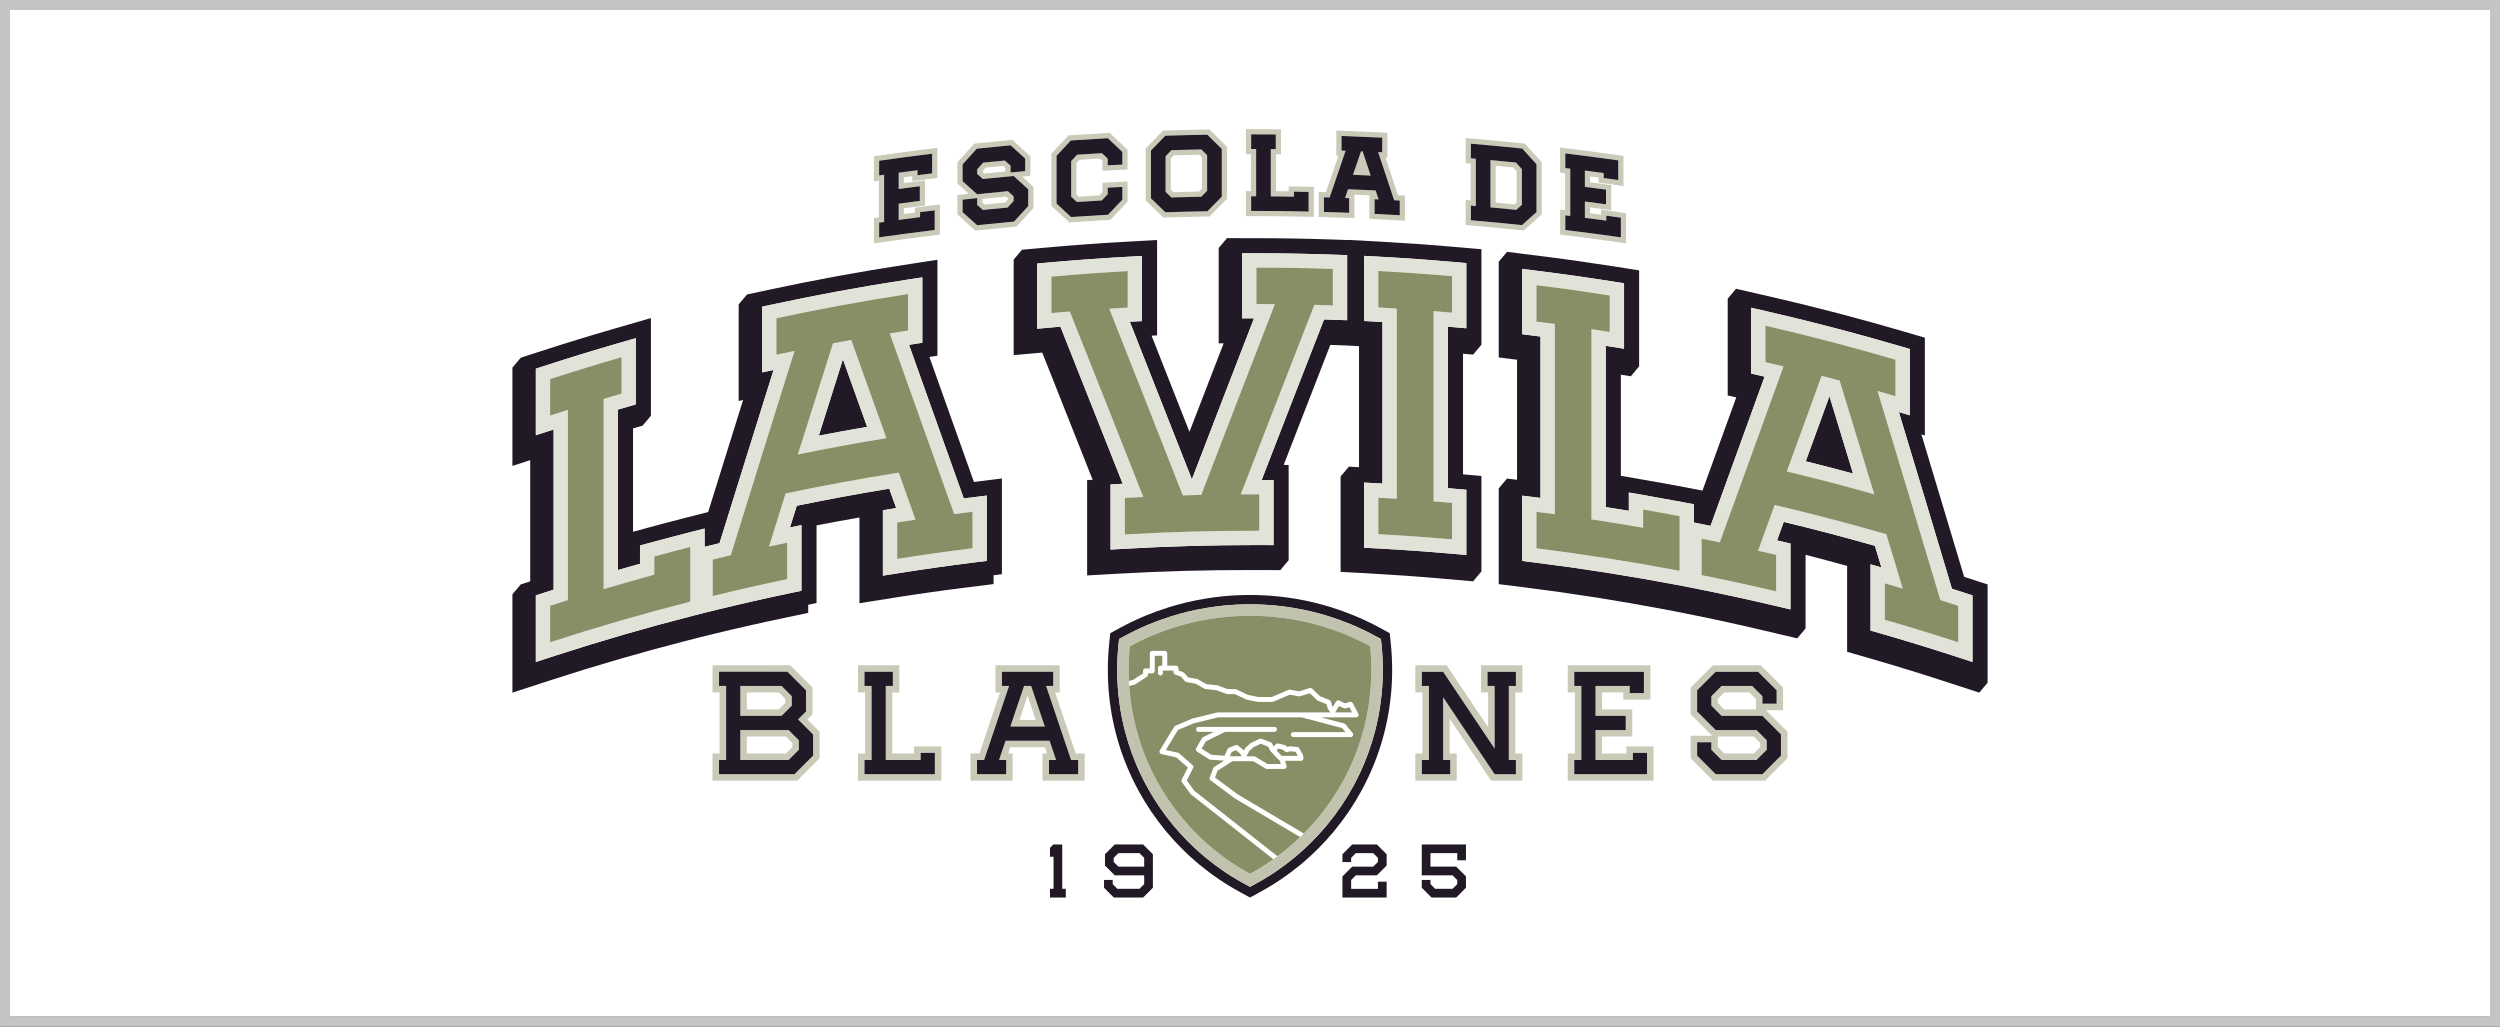
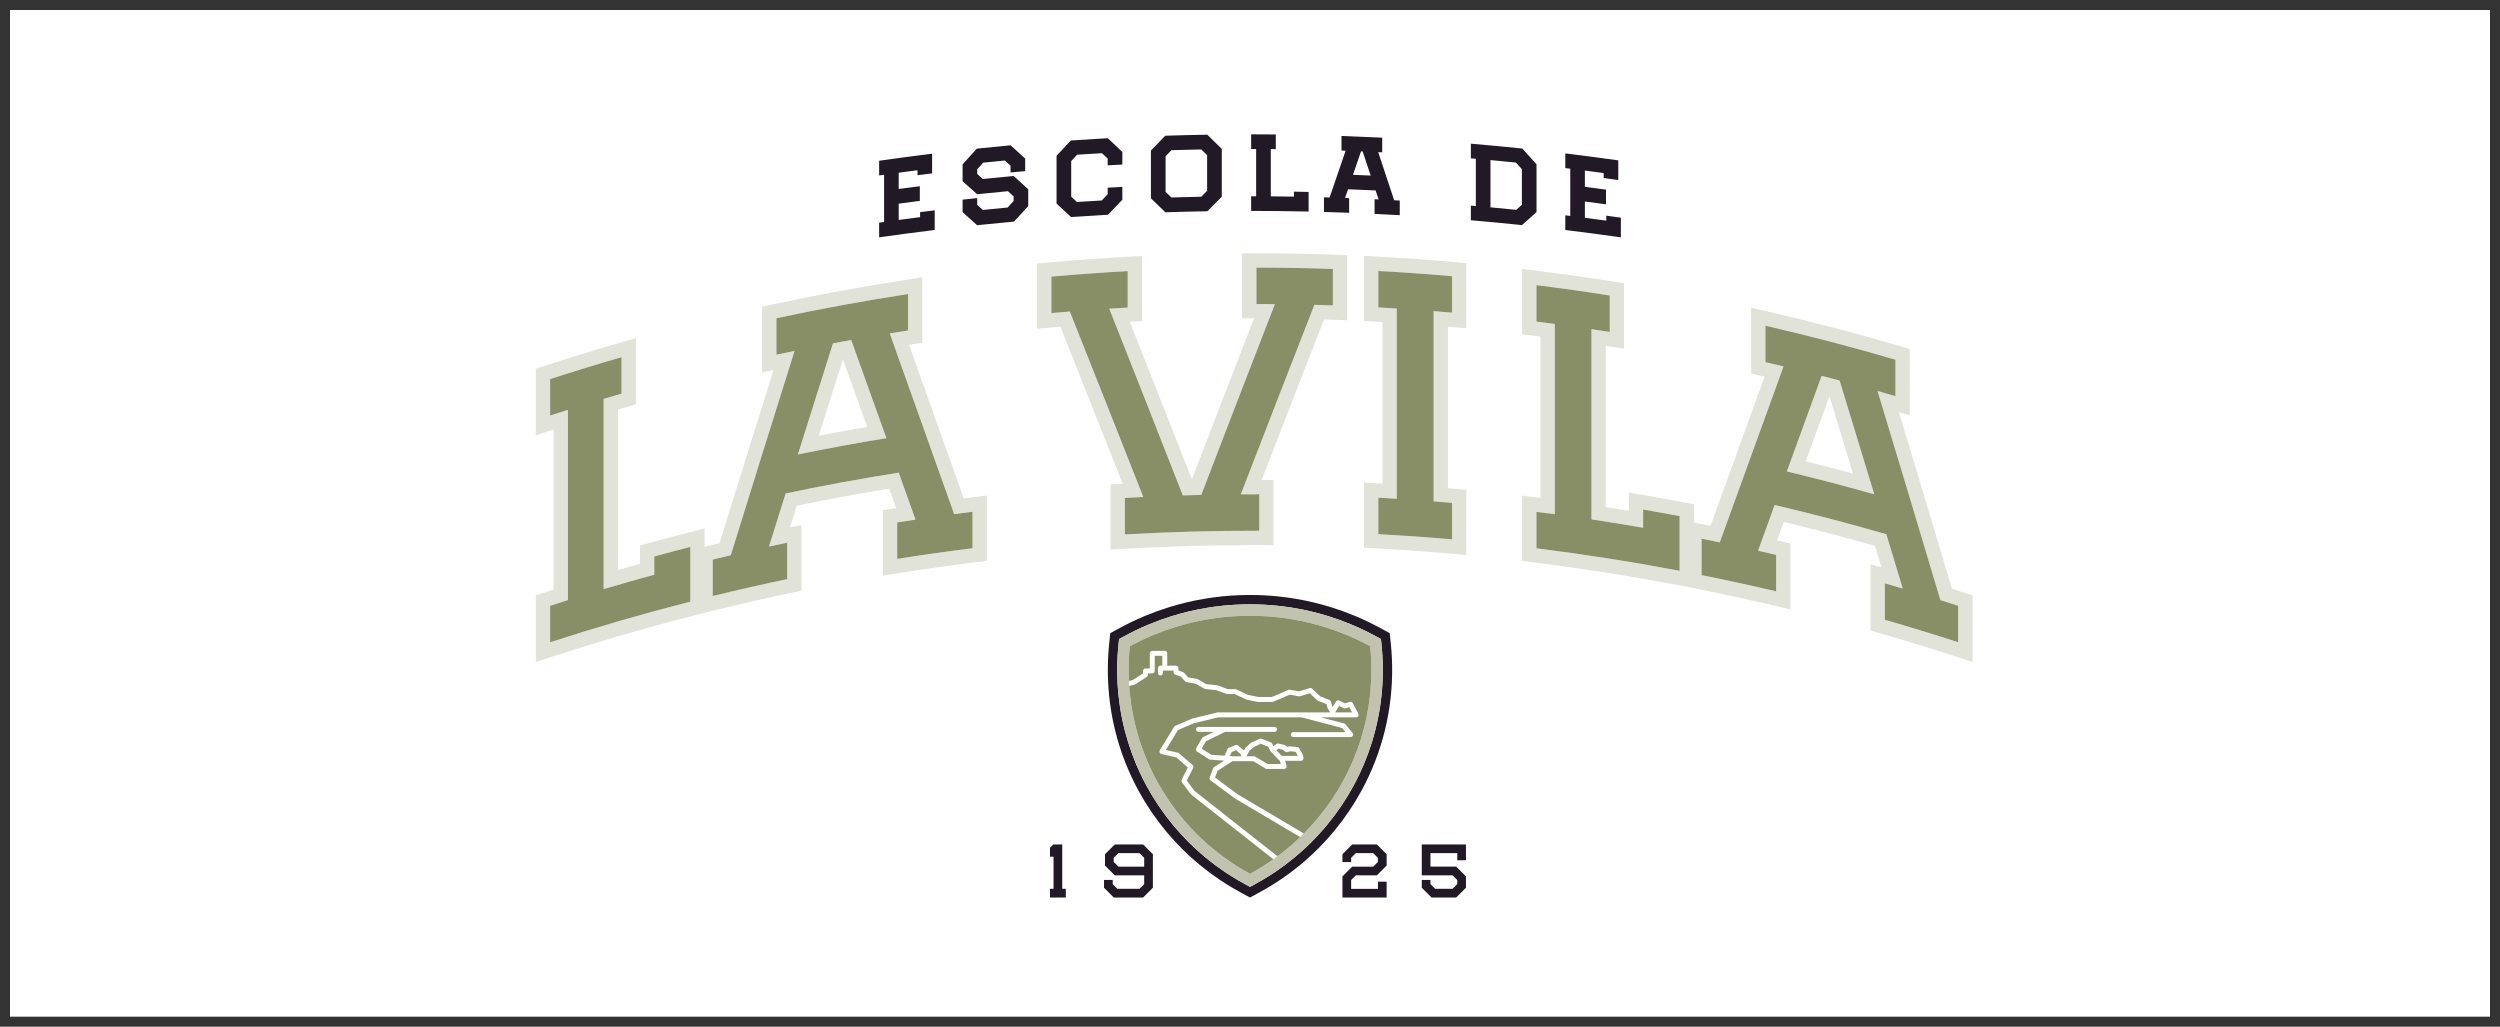
<svg xmlns="http://www.w3.org/2000/svg" xml:space="preserve" viewBox="0 0 750 308" height="308px" width="750px" y="0px" x="0px" id="Capa_1" version="1.0">
  <rect x="0" y="0" width="750" height="308" fill="#333333" stroke="none" />
  <g>
    <rect height="302" width="744" fill="#FFFFFF" y="3" x="3" />
-     <path d="M750,308H0V0h750V308z M747,3H3v302h744V3z" fill="#C3C4C6" />
-     <path d="M309.299,55.416l0.737,0.676v6.341l-0.599,0.649c-1.301,1.413-2.602,2.83-3.901,4.248l-0.591,0.646   l-0.873,0.08c-3.462,0.314-6.98,0.658-10.458,1.021l-1,0.105l-0.747-0.672c-1.299-1.164-2.597-2.325-3.896-3.483l-0.756-0.676   v-5.859l2.016-0.22c0.468-0.052,0.936-0.103,1.403-0.152c-0.888-0.794-1.776-1.588-2.664-2.382l-0.756-0.674v-6.344l0.58-0.645   c1.302-1.449,2.603-2.892,3.904-4.331l0.581-0.643l0.862-0.09c3.192-0.335,6.421-0.652,9.597-0.943l0.991-0.092l0.739,0.668   c1.303,1.186,2.606,2.37,3.909,3.562l0.737,0.673v5.89l-2.068,0.181c-0.138,0.01-0.275,0.024-0.412,0.035   C307.523,53.794,308.411,54.604,309.299,55.416z M308.474,56.778l-0.229-0.209c-1.302-1.19-2.604-2.379-3.906-3.562l-0.228-0.209   l-0.308,0.027c-2.967,0.27-5.976,0.562-8.951,0.866c-0.563-0.504-1.125-1.009-1.688-1.515v-1.402   c0.598-0.661,1.193-1.319,1.791-1.981c2.159-0.222,4.348-0.437,6.514-0.64c0.565,0.513,1.131,1.026,1.695,1.538v2.039l0.767-0.071   c0.993-0.09,1.989-0.18,2.983-0.265l0.642-0.057V47.57l-0.229-0.21c-1.302-1.19-2.605-2.376-3.906-3.558l-0.229-0.207l-0.308,0.028   c-3.18,0.293-6.402,0.61-9.578,0.942l-0.267,0.028l-0.181,0.2c-1.3,1.438-2.6,2.88-3.9,4.324l-0.18,0.2v5.046l0.234,0.211   c1.299,1.158,2.598,2.321,3.898,3.487l0.233,0.208l0.309-0.033c2.966-0.31,5.971-0.606,8.935-0.884   c0.566,0.515,1.13,1.028,1.695,1.543v1.404c-0.595,0.65-1.191,1.3-1.787,1.952c-2.47,0.229-4.97,0.475-7.442,0.728   c-0.563-0.507-1.125-1.012-1.688-1.517v-2.044l-0.776,0.084c-0.995,0.104-1.99,0.211-2.985,0.319l-0.625,0.069v3.76l0.234,0.21   c1.299,1.158,2.598,2.322,3.898,3.488l0.233,0.208l0.309-0.033c3.48-0.364,7.005-0.709,10.479-1.026l0.271-0.024l0.183-0.2   c1.301-1.419,2.604-2.836,3.905-4.249l0.185-0.201V56.778z M295.381,61.357c2.052-0.207,4.119-0.411,6.169-0.602l0.971-1.062   v-0.105l-0.675-0.613c-2.373,0.224-4.761,0.458-7.121,0.702v1.092L295.381,61.357z M300.93,49.772   c-1.738,0.167-3.486,0.339-5.219,0.516l-0.985,1.089v0.104l0.656,0.588c2.078-0.212,4.161-0.415,6.222-0.606v-1.077L300.93,49.772z    M337.555,44.242l0.706,0.67v5.94l-2.151,0.109c-0.995,0.049-1.988,0.1-2.983,0.152l-2.384,0.127v-2.988l-0.741-0.699   c-2.046,0.118-4.105,0.245-6.147,0.379l-0.935,0.998v9.394l0.722,0.673c2.054-0.134,4.123-0.261,6.181-0.38l0.921-0.97v-2.82   l2.142-0.113c1-0.055,2.001-0.106,3.002-0.156l2.375-0.119v6.102l-0.626,0.656c-1.303,1.366-2.605,2.735-3.909,4.107l-0.619,0.652   l-0.898,0.049c-3.489,0.191-7.015,0.41-10.479,0.646l-0.979,0.065l-0.717-0.669c-1.302-1.211-2.604-2.421-3.904-3.625l-0.726-0.672   v-15.63l0.607-0.652c1.306-1.398,2.609-2.794,3.913-4.187l0.61-0.652l0.889-0.061c3.499-0.238,7.044-0.456,10.54-0.646l0.971-0.055   l0.706,0.667C334.945,41.769,336.25,43.003,337.555,44.242z M336.7,45.582l-0.219-0.207c-1.304-1.238-2.608-2.473-3.913-3.704   l-0.221-0.207l-0.301,0.018c-3.489,0.189-7.027,0.409-10.52,0.646l-0.275,0.02l-0.189,0.203c-1.302,1.391-2.605,2.784-3.91,4.185   l-0.188,0.202v14.332l0.225,0.209c1.303,1.206,2.605,2.415,3.907,3.629l0.224,0.207l0.304-0.021   c3.484-0.236,7.017-0.454,10.5-0.645l0.279-0.017l0.192-0.202c1.303-1.371,2.606-2.742,3.911-4.11l0.193-0.204V56.08l-0.737,0.035   c-0.998,0.052-1.997,0.102-2.994,0.156l-0.665,0.036v1.964c-0.592,0.622-1.183,1.245-1.774,1.87   c-2.479,0.141-4.985,0.294-7.458,0.457c-0.571-0.531-1.142-1.062-1.713-1.593V48.314c0.593-0.635,1.187-1.267,1.777-1.899   c2.471-0.163,4.973-0.317,7.449-0.459c0.573,0.542,1.146,1.083,1.719,1.623v2.016l0.739-0.038c0.997-0.054,1.993-0.104,2.99-0.155   l0.667-0.033V45.582z M487.822,63.953v9.054l-2.584-0.367c-5.045-0.719-10.165-1.396-15.218-2.014l-1.989-0.243v-7.549l1.489,0.182   V51.989l-1.489-0.183v-7.548l2.54,0.311c4.826,0.591,9.714,1.234,14.526,1.915l1.947,0.274v9.055l-2.581-0.365   c-0.987-0.141-1.976-0.278-2.964-0.413l-1.957-0.27v-1.491c-0.838-0.112-1.678-0.224-2.518-0.336v1.735   c1.464,0.19,2.929,0.387,4.378,0.586l1.958,0.266v7.557l-2.568-0.35c-1.249-0.17-2.508-0.34-3.768-0.505v1.733   c1.097,0.145,2.197,0.29,3.295,0.438v-1.497l2.573,0.354c0.995,0.139,1.99,0.279,2.983,0.42L487.822,63.953z M486.26,65.308   l-0.604-0.086c-0.991-0.141-1.983-0.279-2.976-0.418l-0.799-0.11v1.495c-2.135-0.294-4.288-0.581-6.418-0.855V60.45   c1.848,0.238,3.707,0.484,5.54,0.734l0.797,0.109V56.89l-0.608-0.084c-1.896-0.259-3.818-0.514-5.729-0.762v-4.882   c1.877,0.242,3.769,0.492,5.642,0.749v1.494l0.606,0.082c0.992,0.137,1.981,0.274,2.971,0.414l0.8,0.114v-5.899l-0.603-0.087   c-4.804-0.678-9.681-1.321-14.499-1.911l-0.787-0.097v4.404l0.616,0.076c0.292,0.034,0.581,0.069,0.871,0.105V64.78   c-0.232-0.028-0.466-0.059-0.7-0.087l-0.787-0.097v4.404l0.616,0.075c5.064,0.619,10.196,1.299,15.25,2.017l0.801,0.116V65.308z    M360.395,44.835c0.58,0.567,1.16,1.137,1.742,1.706v10.691c-0.588,0.594-1.174,1.188-1.76,1.784   c-2.979,0.056-5.992,0.129-8.964,0.22c-0.578-0.56-1.156-1.119-1.734-1.676V46.869c0.589-0.606,1.176-1.211,1.765-1.818   C354.413,44.963,357.421,44.889,360.395,44.835z M360.576,47.196l-0.806-0.788c-2.541,0.049-5.108,0.111-7.647,0.185l-0.882,0.909   v9.396l0.784,0.757c2.546-0.074,5.124-0.137,7.687-0.186l0.864-0.876V47.196z M279.433,61.651l2.539-0.312v9.043l-1.988,0.243   c-5.065,0.62-10.186,1.297-15.219,2.014l-2.583,0.367v-7.561l1.487-0.212V54.221l-1.487,0.211v-7.56l1.944-0.278   c4.819-0.685,9.708-1.335,14.526-1.929l2.542-0.313v9.043l-1.987,0.245c-0.989,0.121-1.979,0.246-2.968,0.373l-2.55,0.322v-1.488   c-0.839,0.109-1.679,0.221-2.52,0.332v1.734c1.263-0.167,2.53-0.334,3.786-0.495l2.552-0.327v7.552l-1.977,0.254   c-1.447,0.185-2.908,0.376-4.361,0.57v1.734c1.1-0.148,2.201-0.292,3.298-0.433v-1.496l1.98-0.249   C277.442,61.896,278.438,61.772,279.433,61.651z M279.623,63.2c-0.994,0.121-1.987,0.245-2.981,0.37l-0.613,0.078v1.495   c-2.131,0.27-4.284,0.552-6.42,0.84v-4.881c1.9-0.259,3.822-0.512,5.723-0.755l0.613-0.079v-4.404l-0.792,0.103   c-1.842,0.235-3.703,0.48-5.544,0.73v-4.883c1.877-0.254,3.769-0.505,5.642-0.744v1.494l0.791-0.101   c0.992-0.127,1.983-0.252,2.975-0.374l0.616-0.076v-5.896l-0.788,0.097c-4.816,0.595-9.693,1.243-14.498,1.927l-0.604,0.086v4.406   l0.802-0.114c0.228-0.034,0.456-0.064,0.684-0.097v14.17c-0.294,0.04-0.588,0.081-0.882,0.124l-0.604,0.086v4.407l0.802-0.116   c5.052-0.718,10.183-1.397,15.248-2.017l0.618-0.075v-5.897L279.623,63.2z M367.422,43.356l0.674,0.664v15.628l-0.654,0.662   c-1.304,1.317-2.608,2.636-3.913,3.96l-0.648,0.657l-0.927,0.015c-3.97,0.067-8.003,0.166-11.983,0.292l-0.957,0.029l-0.688-0.664   c-1.303-1.258-2.606-2.515-3.91-3.767l-0.696-0.669V44.537l0.637-0.66c1.307-1.35,2.612-2.698,3.918-4.044l0.639-0.657l0.913-0.03   c3.991-0.127,8.046-0.225,12.054-0.291l0.949-0.017l0.675,0.663C364.808,40.782,366.115,42.068,367.422,43.356z M366.536,44.674   l-0.209-0.206c-1.306-1.287-2.612-2.571-3.917-3.853l-0.209-0.206l-0.295,0.005c-3.994,0.066-8.041,0.167-12.03,0.293l-0.284,0.01   l-0.197,0.202c-1.306,1.345-2.611,2.693-3.916,4.044l-0.196,0.204v14.334l0.214,0.208c1.305,1.252,2.608,2.509,3.913,3.769   l0.214,0.206l0.298-0.01c3.982-0.126,8.022-0.226,12.009-0.292l0.286-0.004l0.202-0.205c1.306-1.323,2.609-2.645,3.915-3.96   l0.203-0.206V44.674z M419.393,58.574l2.096,0.116v7.524l-2.392-0.136c-2.036-0.115-4.1-0.225-6.13-0.322l-2.155-0.104v-7.044   c-1.494-0.068-3.002-0.134-4.507-0.195v7.045l-2.349-0.089c-2.034-0.074-4.098-0.143-6.135-0.201l-2.198-0.065v-7.517l2.16,0.063   c1.246-3.65,2.492-7.298,3.738-10.942l-0.631-0.023v-7.517l2.346,0.083c3.588,0.13,7.234,0.286,10.838,0.464l2.151,0.107v7.521   l-0.568-0.027C416.903,51.063,418.148,54.817,419.393,58.574z M419.927,60.166l-0.662-0.037c-0.34-0.019-0.68-0.037-1.019-0.057   c-1.598-4.815-3.193-9.626-4.791-14.43c0.157,0.006,0.314,0.016,0.471,0.022l0.737,0.037v-4.395l-0.668-0.033   c-3.588-0.179-7.228-0.334-10.815-0.463l-0.728-0.025v4.392l0.678,0.024c0.184,0.007,0.366,0.014,0.552,0.021   c-1.6,4.669-3.197,9.342-4.794,14.021c-0.326-0.01-0.653-0.021-0.979-0.03l-0.724-0.02v4.393l0.681,0.02   c2.04,0.06,4.109,0.129,6.148,0.203l0.729,0.028v-4.395l-0.678-0.025c-0.183-0.005-0.367-0.012-0.55-0.019l0.896-2.621   c2.749,0.104,5.528,0.222,8.274,0.355l0.896,2.695c-0.157-0.008-0.313-0.016-0.47-0.024l-0.739-0.035v4.396l0.67,0.031   c2.036,0.098,4.103,0.207,6.144,0.323l0.741,0.04V60.166z M391.925,56.007l2.217,0.05v9.009l-2.312-0.051   c-5.235-0.111-10.547-0.173-15.786-0.179l-2.26-0.004v-7.516l1.497,0.003V46.259l-1.497-0.003v-7.515l2.267,0.003   c1.989,0.004,4.01,0.014,6.007,0.031l2.243,0.021v7.516l-1.498-0.014v11.06c1.271,0.014,2.547,0.028,3.817,0.047v-1.497   l2.304,0.041C389.923,55.967,390.924,55.986,391.925,56.007z M392.581,57.583l-0.688-0.014c-0.999-0.021-1.996-0.041-2.996-0.06   l-0.716-0.011v1.492c-2.302-0.038-4.63-0.068-6.939-0.086V44.724c0.264,0.001,0.526,0.004,0.789,0.006l0.709,0.006v-4.392   l-0.696-0.006c-1.991-0.02-4.009-0.028-5.994-0.031h-0.704v4.391l0.701,0.002c0.266,0,0.53,0,0.797,0.001v14.184   c-0.266-0.002-0.53-0.002-0.794-0.002h-0.704v4.391l0.701,0.002c5.247,0.006,10.569,0.067,15.817,0.18l0.718,0.016V57.583z    M461.937,48.046l0.58,0.647v15.629l-0.755,0.676c-1.299,1.158-2.597,2.321-3.896,3.486l-0.746,0.671l-1.001-0.104   c-4.764-0.497-9.592-0.955-14.35-1.361l-2.071-0.179v-7.531l1.493,0.127V49.063l-1.493-0.127v-7.533l2.456,0.212   c4.792,0.41,9.647,0.871,14.435,1.37l0.862,0.091l0.583,0.642C459.335,45.157,460.636,46.601,461.937,48.046z M460.957,49.29   l-0.18-0.199c-1.3-1.446-2.601-2.887-3.901-4.325l-0.181-0.199l-0.268-0.028c-4.776-0.498-9.623-0.958-14.405-1.367l-0.763-0.066   v4.398l0.645,0.055c0.282,0.024,0.566,0.049,0.849,0.073v14.177c-0.242-0.02-0.487-0.041-0.73-0.062l-0.763-0.066v4.399   l0.645,0.054c4.772,0.408,9.609,0.869,14.379,1.365l0.31,0.033l0.232-0.209c1.299-1.166,2.599-2.329,3.896-3.488l0.235-0.21V49.29z    M408.793,45.428c0.803,2.412,1.605,4.826,2.41,7.241c-1.771-0.082-3.548-0.158-5.308-0.227c0.803-2.348,1.606-4.693,2.41-7.037   C408.467,45.412,408.63,45.42,408.793,45.428z M454.779,48.768c0.597,0.659,1.194,1.319,1.791,1.979v10.69   c-0.563,0.504-1.125,1.011-1.689,1.516c-2.568-0.262-5.165-0.515-7.737-0.751V48.024C449.681,48.26,452.245,48.509,454.779,48.768z    M455.009,51.348l-0.985-1.088c-1.768-0.18-3.547-0.354-5.317-0.521v11.038c1.88,0.179,3.769,0.362,5.646,0.553l0.657-0.59V51.348z" fill="#C9CAB8" />
    <path d="M263.743,71.209v-4.407l0.604-0.086c0.294-0.043,0.588-0.084,0.882-0.124v-14.17   c-0.228,0.032-0.457,0.062-0.684,0.097l-0.802,0.114v-4.406l0.604-0.086c4.804-0.684,9.682-1.332,14.498-1.927l0.788-0.097v5.896   l-0.616,0.076c-0.992,0.122-1.983,0.247-2.975,0.374l-0.791,0.101V51.07c-1.873,0.239-3.765,0.49-5.642,0.744v4.883   c1.841-0.25,3.702-0.495,5.544-0.73l0.792-0.103v4.404l-0.613,0.079c-1.901,0.243-3.823,0.496-5.723,0.755v4.881   c2.136-0.288,4.29-0.57,6.42-0.84v-1.495l0.613-0.078c0.994-0.125,1.987-0.249,2.981-0.37l0.788-0.097v5.897l-0.618,0.075   c-5.065,0.619-10.196,1.299-15.248,2.017L263.743,71.209z M293.143,67.56l-0.233-0.208c-1.3-1.166-2.599-2.33-3.898-3.488   l-0.234-0.21v-3.76l0.625-0.069c0.995-0.108,1.99-0.215,2.985-0.319l0.776-0.084v2.044c0.563,0.505,1.125,1.01,1.688,1.517   c2.472-0.253,4.973-0.498,7.442-0.728c0.596-0.652,1.192-1.302,1.787-1.952v-1.404c-0.565-0.515-1.129-1.028-1.695-1.543   c-2.964,0.277-5.968,0.574-8.935,0.884l-0.309,0.033l-0.233-0.208c-1.3-1.166-2.599-2.329-3.898-3.487l-0.234-0.211v-5.046   l0.18-0.2c1.3-1.444,2.6-2.887,3.9-4.324l0.181-0.2l0.267-0.028c3.176-0.332,6.398-0.649,9.578-0.942l0.308-0.028l0.229,0.207   c1.301,1.182,2.604,2.367,3.906,3.558l0.229,0.21v3.769l-0.642,0.057c-0.994,0.085-1.99,0.175-2.983,0.265l-0.767,0.071v-2.039   c-0.564-0.512-1.13-1.025-1.695-1.538c-2.166,0.203-4.354,0.418-6.514,0.64c-0.598,0.662-1.193,1.32-1.791,1.981v1.402   c0.563,0.506,1.125,1.011,1.688,1.515c2.975-0.304,5.984-0.597,8.951-0.866l0.308-0.027l0.228,0.209   c1.303,1.183,2.604,2.371,3.906,3.562l0.229,0.209v5.047l-0.185,0.201c-1.301,1.413-2.604,2.83-3.905,4.249l-0.183,0.2   l-0.271,0.024c-3.473,0.317-6.999,0.662-10.479,1.026L293.143,67.56z M321.32,65.113l-0.224-0.207   c-1.302-1.214-2.604-2.423-3.907-3.629l-0.225-0.209V46.736l0.188-0.202c1.305-1.4,2.608-2.794,3.91-4.185l0.189-0.203l0.275-0.02   c3.492-0.236,7.03-0.456,10.52-0.646l0.301-0.018l0.221,0.207c1.305,1.231,2.609,2.466,3.913,3.704l0.219,0.207v3.786l-0.667,0.033   c-0.997,0.051-1.993,0.102-2.99,0.155l-0.739,0.038v-2.016c-0.573-0.54-1.146-1.081-1.719-1.623   c-2.477,0.142-4.979,0.296-7.449,0.459c-0.591,0.633-1.185,1.265-1.777,1.899v10.691c0.571,0.53,1.142,1.062,1.713,1.593   c2.473-0.163,4.979-0.316,7.458-0.457c0.592-0.625,1.183-1.248,1.774-1.87v-1.964l0.665-0.036c0.997-0.055,1.996-0.104,2.994-0.156   l0.737-0.035v3.834l-0.193,0.204c-1.305,1.368-2.608,2.739-3.911,4.11l-0.192,0.202l-0.279,0.017   c-3.483,0.19-7.016,0.408-10.5,0.645L321.32,65.113z M349.623,63.684l-0.214-0.206c-1.305-1.26-2.608-2.517-3.913-3.769   l-0.214-0.208V45.167l0.196-0.204c1.305-1.351,2.61-2.699,3.916-4.044l0.197-0.202l0.284-0.01c3.989-0.126,8.036-0.227,12.03-0.293   l0.295-0.005l0.209,0.206c1.305,1.281,2.611,2.565,3.917,3.853l0.209,0.206v14.333l-0.203,0.206   c-1.306,1.315-2.609,2.637-3.915,3.96l-0.202,0.205l-0.286,0.004c-3.986,0.066-8.026,0.166-12.009,0.292L349.623,63.684z    M349.679,57.561c0.578,0.557,1.156,1.116,1.734,1.676c2.972-0.091,5.985-0.164,8.964-0.22c0.586-0.596,1.172-1.19,1.76-1.784   V46.541c-0.582-0.569-1.162-1.139-1.742-1.706c-2.974,0.054-5.982,0.128-8.951,0.216c-0.589,0.607-1.176,1.212-1.765,1.818V57.561z    M392.581,63.47l-0.718-0.016c-5.248-0.112-10.57-0.174-15.817-0.18l-0.701-0.002v-4.391h0.704c0.264,0,0.528,0,0.794,0.002V44.7   c-0.267-0.001-0.531-0.001-0.797-0.001l-0.701-0.002v-4.391h0.704c1.985,0.003,4.003,0.012,5.994,0.031l0.696,0.006v4.392   l-0.709-0.006c-0.263-0.002-0.525-0.005-0.789-0.006v14.182c2.31,0.018,4.638,0.048,6.939,0.086v-1.492l0.716,0.011   c1,0.019,1.997,0.038,2.996,0.06l0.688,0.014V63.47z M419.927,64.56l-0.741-0.04c-2.041-0.116-4.107-0.226-6.144-0.323l-0.67-0.031   V59.77l0.739,0.035c0.156,0.009,0.312,0.017,0.47,0.024l-0.896-2.695c-2.746-0.134-5.525-0.252-8.274-0.355l-0.896,2.621   c0.183,0.007,0.367,0.014,0.55,0.019l0.678,0.025v4.395l-0.729-0.028c-2.039-0.074-4.108-0.144-6.148-0.203l-0.681-0.02v-4.393   l0.724,0.02c0.325,0.01,0.652,0.021,0.979,0.03c1.597-4.68,3.194-9.353,4.794-14.021c-0.186-0.007-0.368-0.014-0.552-0.021   l-0.678-0.024v-4.392l0.728,0.025c3.588,0.129,7.228,0.284,10.815,0.463l0.668,0.033v4.395l-0.737-0.037   c-0.156-0.007-0.313-0.017-0.471-0.022c1.598,4.804,3.193,9.614,4.791,14.43c0.339,0.02,0.679,0.038,1.019,0.057l0.662,0.037V64.56   z M405.896,52.442c1.76,0.068,3.537,0.145,5.308,0.227c-0.805-2.415-1.607-4.829-2.41-7.241c-0.163-0.008-0.326-0.016-0.487-0.022   C407.502,47.749,406.699,50.095,405.896,52.442z M456.592,67.531l-0.31-0.033c-4.77-0.496-9.606-0.957-14.379-1.365l-0.645-0.054   V61.68l0.763,0.066c0.243,0.021,0.488,0.042,0.73,0.062V47.631c-0.282-0.024-0.566-0.049-0.849-0.073l-0.645-0.055v-4.398   l0.763,0.066c4.782,0.409,9.629,0.869,14.405,1.367l0.268,0.028l0.181,0.199c1.301,1.438,2.602,2.879,3.901,4.325l0.18,0.199   v14.334l-0.235,0.21c-1.298,1.159-2.598,2.322-3.896,3.488L456.592,67.531z M447.143,62.202c2.572,0.236,5.169,0.489,7.737,0.751   c0.564-0.505,1.126-1.012,1.689-1.516v-10.69c-0.597-0.66-1.194-1.32-1.791-1.979c-2.534-0.259-5.098-0.508-7.636-0.743V62.202z    M486.26,71.209l-0.801-0.116c-5.054-0.718-10.186-1.397-15.25-2.017l-0.616-0.075v-4.404l0.787,0.097   c0.234,0.028,0.468,0.059,0.7,0.087V50.607c-0.29-0.036-0.579-0.071-0.871-0.105l-0.616-0.076v-4.404l0.787,0.097   c4.818,0.59,9.695,1.233,14.499,1.911l0.603,0.087v5.899l-0.8-0.114c-0.989-0.14-1.979-0.277-2.971-0.414l-0.606-0.082v-1.494   c-1.873-0.257-3.765-0.507-5.642-0.749v4.882c1.91,0.248,3.833,0.503,5.729,0.762l0.608,0.084v4.404l-0.797-0.109   c-1.833-0.25-3.692-0.496-5.54-0.734v4.883c2.13,0.274,4.283,0.562,6.418,0.855v-1.495l0.799,0.11   c0.992,0.139,1.984,0.277,2.976,0.418l0.604,0.086V71.209z" fill="#211925" />
-     <path d="M436.37,74.071l8.055,0.703v28.646l-2.499,2.966l-3.023-0.263v36.179l5.522,0.481v28.647l-2.499,2.966   l-9.586-0.837c-7.226-0.63-14.567-1.149-21.821-1.545l-8.341-0.455v-28.606l2.498-2.966l3.031,0.166v-36.302l-3.937-0.216   l-4.676-0.161c-4.688,12.013-9.377,24.079-13.995,36.01l1.494,0.004v28.578l-2.497,2.967l-8.842-0.019   c-13.207-0.028-26.604,0.335-39.794,1.086l-9.321,0.527v-28.606l1.659-0.093c-4.997-12.657-10.071-25.455-15.127-38.157   l-8.572,0.766V77.889l2.498-2.967l8.037-0.718c7.682-0.687,15.48-1.251,23.182-1.679l9.312-0.52v28.607l-1.659,0.093   c3.801,9.614,7.602,19.263,11.37,28.852c3.403-8.838,6.83-17.714,10.258-26.562l-1.491-0.001v-28.58l2.498-2.966l8.83,0.01   c7.707,0.006,15.522,0.145,23.226,0.411l4.517,0.155v-0.047l2.396,0.131l1.604,0.056v0.032l5.303,0.289   C421.418,72.892,428.952,73.426,436.37,74.071z M404.147,91.623V76.539l-4.146-0.145c-7.651-0.265-15.415-0.403-23.073-0.409   l-4.297-0.004v19.522l3.57,0.005c-6.244,16.1-12.497,32.306-18.636,48.302c-6.125-15.634-12.373-31.498-18.616-47.277l3.649-0.202   V76.793l-4.531,0.251c-7.65,0.426-15.399,0.987-23.031,1.67l-3.91,0.351v19.557l4.675-0.417c0.774-0.069,1.552-0.138,2.328-0.205   c6.257,15.709,12.524,31.524,18.68,47.128l-3.644,0.207v19.538l4.536-0.259c12.777-0.726,25.749-1.094,38.552-1.094   c0.503,0,1.007,0.001,1.51,0.003l4.303,0.009v-19.523l-3.566-0.01c6.16-15.936,12.441-32.099,18.718-48.165   c0.833,0.025,1.664,0.054,2.487,0.08l4.442,0.154V91.623z M439.897,78.925l-3.921-0.341c-7.371-0.645-14.854-1.175-22.246-1.577   l-4.527-0.248v19.538l4.06,0.221c0.488,0.026,0.979,0.055,1.471,0.084v48.471c-0.336-0.019-0.671-0.038-1.003-0.055l-4.527-0.247   v19.536l4.059,0.222c7.3,0.397,14.691,0.922,21.97,1.557l4.666,0.406v-19.557l-3.921-0.342c-0.529-0.046-1.064-0.092-1.604-0.139   V98.001c0.288,0.023,0.573,0.049,0.858,0.073l4.666,0.407V78.925z M548.834,118.86c2.355,7.718,4.724,15.485,7.071,23.211   c-4.713-1.274-9.452-2.503-14.183-3.677C544.097,131.868,546.479,125.327,548.834,118.86z M292.179,144.589l8.392-1.046v28.717   l-2.499,0.311v2.654l-7.729,0.964c-7.423,0.925-14.925,1.988-22.3,3.157l-10.203,1.618v-25.72   c-4.296,0.749-8.595,1.544-12.875,2.377v23.282l-2.498,0.523v2.443l-7.013,1.469c-7.346,1.539-14.763,3.223-22.044,5.005   l-3.406,0.833l-3.23,0.824c-13.896,3.55-27.859,7.599-41.503,12.032l-11.547,3.751v-29.486l2.498-2.966l2.84-0.923v-36.367   l-5.337,1.734v-29.489l2.498-2.966l6.095-1.979c7.158-2.326,14.454-4.565,21.686-6.657l11.271-3.258v29.303l-2.498,2.966   l-2.87,0.83v31.01l4.065-1.109c3.608-0.986,7.287-1.958,10.935-2.889l7.535-1.924c3.471-11.16,6.98-22.404,10.49-33.606   l-1.33,0.285V91.312l2.498-2.967l6.972-1.496c13.196-2.828,26.653-5.305,39.996-7.355l10.161-1.563v28.786l-2.412,0.372   C283.306,119.657,287.788,132.235,292.179,144.589z M296.043,148.671l-4.824,0.601c-0.692,0.085-1.389,0.174-2.088,0.265   c-5.395-15.184-10.906-30.649-16.425-46.088c0.118-0.018,0.235-0.037,0.354-0.057l3.64-0.559V83.208l-4.946,0.761   c-13.255,2.037-26.624,4.495-39.734,7.309l-3.393,0.728v19.719l3.445-0.738c-5.433,17.314-10.875,34.756-16.216,51.974   c-1.025,0.245-2.05,0.495-3.066,0.743l-1.408,0.345v-5.489l-5.356,1.366c-3.624,0.926-7.28,1.892-10.864,2.868l-3.164,0.864v5.479   c-2.205,0.614-4.416,1.24-6.62,1.876V122.88c0.758-0.222,1.515-0.44,2.266-0.658l3.102-0.896v-19.876l-5.486,1.585   c-7.185,2.077-14.433,4.303-21.543,6.612l-2.967,0.964v19.967l5.337-1.734v48.049c-0.792,0.255-1.583,0.511-2.371,0.766   l-2.966,0.964v19.966l5.62-1.826c13.734-4.461,27.792-8.538,41.782-12.111l3.231-0.824v-0.003l3.449-0.843   c7.33-1.794,14.796-3.489,22.193-5.038l3.414-0.715v-19.711l-3.447,0.723c0.68-2.173,1.36-4.346,2.042-6.516   c9.18-1.894,18.485-3.613,27.742-5.124c0.693,1.942,1.388,3.888,2.082,5.832c-0.122,0.02-0.245,0.039-0.367,0.058l-3.624,0.574   v19.632l4.966-0.786c7.426-1.179,14.979-2.248,22.448-3.18l3.763-0.468V148.671z M252.877,107.786   c2.432,6.776,4.866,13.566,7.269,20.277c-4.837,0.829-9.687,1.712-14.509,2.645C248.038,123.09,250.462,115.414,252.877,107.786z    M596.279,175.333v29.485l-2.498,2.966l-11.548-3.751c-7.167-2.329-14.475-4.566-21.719-6.655l-6.379-1.837v-25.768   c-4.135-1.146-8.301-2.258-12.469-3.329v22.1l-2.497,2.967l-10.843-2.552c-7.294-1.719-14.722-3.334-22.076-4.807l-3.261-0.653   l-3.251-0.62c-13.992-2.658-28.255-4.902-42.393-6.669l-7.728-0.964v-28.715l2.497-2.967l3.005,0.375v-36.015l-5.502-0.688V78.52   l2.497-2.968l9.914,1.239c7.405,0.925,14.897,1.985,22.267,3.147l7.445,1.177v28.799l-2.498,2.966l-2.991-0.472v30.333l8.196,1.421   c3.695,0.641,7.422,1.317,11.081,2.013l5.22,0.992c3.334-9.215,6.724-18.56,10.128-27.942l-2.562-0.59V89.594l2.499-2.967   l10.8,2.488c13.206,3.039,26.496,6.518,39.502,10.333l6.34,1.859v29.321l-1.04-0.305c4.296,14.241,8.599,28.569,12.826,42.722   c0.313,0.102,0.629,0.203,0.941,0.306L596.279,175.333z M591.752,178.621l-2.968-0.964c-1.056-0.344-2.127-0.688-3.199-1.03   c-5.247-17.581-10.591-35.365-15.923-53.001l3.267,0.956v-19.886l-3.088-0.904c-12.919-3.791-26.123-7.244-39.243-10.265   l-5.257-1.211v19.749l3.327,0.768c0.237,0.054,0.475,0.107,0.709,0.163c-5.464,15.043-10.905,30.063-16.218,44.765   c-0.612-0.126-1.226-0.248-1.837-0.372l-3.146-0.631v-5.471l-3.49-0.665c-3.637-0.688-7.34-1.361-11.01-1.998l-5.027-0.872v5.489   c-2.304-0.382-4.618-0.753-6.924-1.111v-48.382c0.177,0.028,0.351,0.056,0.526,0.083l4.963,0.784V84.983l-3.623-0.572   c-7.322-1.156-14.767-2.209-22.122-3.127l-4.826-0.603v19.59l3.762,0.471c0.581,0.073,1.161,0.146,1.742,0.22v48.418   c-0.226-0.03-0.452-0.058-0.678-0.084l-4.826-0.604v19.591l3.762,0.47c14.231,1.777,28.59,4.035,42.677,6.712l3.274,0.623   l3.281,0.656c7.402,1.482,14.881,3.112,22.226,4.841l5.276,1.243v-19.762l-3.312-0.777c-0.239-0.057-0.479-0.111-0.721-0.168   c0.674-1.854,1.346-3.707,2.018-5.561c9.139,2.199,18.312,4.608,27.345,7.185c0.654,2.162,1.309,4.325,1.96,6.49l-3.267-0.943   v19.875l3.104,0.894c7.291,2.102,14.647,4.356,21.864,6.7l5.622,1.826V178.621z" fill="#211925" />
    <path d="M404.147,76.539v15.084v4.444l-4.442-0.154c-0.823-0.026-1.654-0.055-2.487-0.08   c-6.276,16.066-12.558,32.229-18.718,48.165l3.566,0.01v19.523l-4.303-0.009c-0.503-0.002-1.007-0.003-1.51-0.003   c-12.803,0-25.774,0.368-38.552,1.094l-4.536,0.259v-19.538l3.644-0.207c-6.155-15.604-12.423-31.419-18.68-47.128   c-0.776,0.067-1.554,0.136-2.328,0.205l-4.675,0.417V79.064l3.91-0.351c7.632-0.683,15.381-1.244,23.031-1.67l4.531-0.251v19.538   l-3.649,0.202c6.243,15.779,12.491,31.644,18.616,47.277c6.139-15.996,12.392-32.202,18.636-48.302l-3.57-0.005V75.981l4.297,0.004   c7.658,0.006,15.422,0.145,23.073,0.409L404.147,76.539z M399.854,80.685c-7.641-0.264-15.285-0.399-22.93-0.406   c0,3.646,0,7.291,0,10.937c1.846,0.002,3.692,0.014,5.538,0.029c-7.362,18.958-14.725,38.034-22.085,57.229   c-1.846,0.043-3.691,0.095-5.536,0.151c-7.359-18.794-14.716-37.47-22.065-56.023c1.843-0.118,3.686-0.229,5.53-0.331   c0-3.646,0-7.293,0-10.938c-7.635,0.424-15.266,0.978-22.888,1.659c0,3.645,0,7.29,0,10.937c1.84-0.165,3.682-0.322,5.522-0.472   c7.344,18.428,14.694,36.976,22.049,55.643c-1.844,0.09-3.688,0.186-5.531,0.291c0,3.646,0,7.294,0,10.938   c13.426-0.764,26.87-1.132,40.314-1.1c0-3.646,0-7.293,0-10.938c-1.847-0.006-3.691,0-5.538,0.01   c7.36-19.067,14.724-38.017,22.082-56.847c1.845,0.049,3.69,0.105,5.537,0.169C399.854,87.978,399.854,84.332,399.854,80.685z    M255.358,101.992c3.516,9.791,7.036,19.611,10.56,29.457c-8.875,1.452-17.727,3.081-26.553,4.884   c3.504-11.139,7.013-22.252,10.526-33.335C251.711,102.654,253.535,102.318,255.358,101.992z M260.146,128.063   c-2.403-6.711-4.837-13.501-7.269-20.277c-2.415,7.628-4.839,15.304-7.24,22.922C250.459,129.775,255.309,128.893,260.146,128.063z    M291.22,149.271l4.824-0.601v19.59l-3.763,0.468c-7.469,0.932-15.022,2.001-22.448,3.18l-4.966,0.786v-19.632l3.624-0.574   c0.122-0.019,0.245-0.038,0.367-0.058c-0.693-1.944-1.388-3.89-2.082-5.832c-9.257,1.511-18.562,3.23-27.742,5.124   c-0.681,2.17-1.361,4.343-2.042,6.516l3.447-0.723v19.711l-3.414,0.715c-7.396,1.549-14.863,3.244-22.193,5.038l-3.449,0.843v0.003   l-3.231,0.824c-13.99,3.573-28.047,7.65-41.782,12.111l-5.62,1.826v-19.966l2.966-0.964c0.787-0.255,1.579-0.511,2.371-0.766   v-48.049l-5.337,1.734V110.61l2.967-0.964c7.11-2.31,14.358-4.535,21.543-6.612l5.486-1.585v19.876l-3.102,0.896   c-0.75,0.218-1.507,0.437-2.266,0.658v48.131c2.204-0.636,4.416-1.262,6.62-1.876v-5.479l3.164-0.864   c3.584-0.977,7.24-1.942,10.864-2.868l5.356-1.366v5.489l1.408-0.345c1.016-0.248,2.041-0.498,3.066-0.743   c5.341-17.218,10.783-34.659,16.216-51.974l-3.445,0.738V92.005l3.393-0.728c13.11-2.813,26.479-5.271,39.734-7.309l4.946-0.761   v19.625l-3.64,0.559c-0.118,0.02-0.235,0.039-0.354,0.057c5.519,15.438,11.03,30.904,16.425,46.088   C289.831,149.445,290.528,149.356,291.22,149.271z M207.088,164.085c-3.604,0.92-7.203,1.869-10.795,2.851c0,1.823,0,3.646,0,5.469   c-5.082,1.388-10.151,2.834-15.208,4.34c0-19.021,0-38.048,0-57.072c1.788-0.532,3.578-1.059,5.368-1.575c0-3.646,0-7.291,0-10.936   c-7.164,2.07-14.3,4.26-21.409,6.569c0,3.646,0,7.291,0,10.938c1.777-0.577,3.556-1.147,5.336-1.711c0,19.025,0,38.05,0,57.074   c-1.78,0.562-3.559,1.131-5.336,1.709c0,3.646,0,7.292,0,10.938c13.913-4.521,27.936-8.586,42.045-12.188   C207.088,175.022,207.088,169.554,207.088,164.085z M291.75,153.532c-1.836,0.229-3.669,0.464-5.503,0.708   c-6.453-18.167-12.895-36.242-19.326-54.224c1.828-0.297,3.657-0.585,5.486-0.866c0-3.646,0-7.294,0-10.938   c-13.213,2.03-26.381,4.452-39.487,7.261c0,3.648,0,7.293,0,10.939c1.815-0.389,3.631-0.771,5.448-1.146   c-6.394,20.342-12.773,40.775-19.137,61.302c-1.807,0.426-3.615,0.86-5.42,1.304c0,3.645,0,7.29,0,10.936   c7.422-1.815,14.867-3.506,22.333-5.069c0-3.645,0-7.292,0-10.937c-1.816,0.382-3.631,0.77-5.444,1.167   c1.662-5.318,3.325-10.632,4.991-15.937c11.267-2.368,22.58-4.449,33.926-6.24c1.676,4.691,3.354,9.389,5.031,14.091   c-1.83,0.274-3.659,0.558-5.488,0.847c0,3.646,0,7.291,0,10.938c7.516-1.193,15.047-2.26,22.591-3.199   C291.75,160.822,291.75,157.179,291.75,153.532z M435.976,78.584l3.921,0.341v19.557l-4.666-0.407   c-0.285-0.024-0.57-0.05-0.858-0.073v48.453c0.539,0.047,1.074,0.093,1.604,0.139l3.921,0.342v19.557l-4.666-0.406   c-7.278-0.635-14.67-1.159-21.97-1.557l-4.059-0.222v-19.536l4.527,0.247c0.332,0.017,0.667,0.036,1.003,0.055V96.602   c-0.491-0.029-0.982-0.058-1.471-0.084l-4.06-0.221V76.759l4.527,0.248C421.122,77.409,428.605,77.939,435.976,78.584z    M435.603,82.859c-7.362-0.642-14.731-1.164-22.106-1.565c0,3.646,0,7.292,0,10.938c1.843,0.101,3.687,0.208,5.528,0.324   c0,19.024,0,38.048,0,57.072c-1.842-0.115-3.686-0.223-5.528-0.323c0,3.646,0,7.29,0,10.937c7.375,0.402,14.744,0.925,22.106,1.566   c0-3.646,0-7.291,0-10.937c-1.84-0.161-3.681-0.314-5.523-0.459c0-19.025,0-38.05,0-57.073c1.843,0.146,3.684,0.299,5.523,0.458   C435.603,90.152,435.603,86.506,435.603,82.859z M591.752,178.621v19.966l-5.622-1.826c-7.217-2.344-14.573-4.599-21.864-6.7   l-3.104-0.894v-19.875l3.267,0.943c-0.651-2.165-1.306-4.328-1.96-6.49c-9.033-2.576-18.206-4.985-27.345-7.185   c-0.672,1.854-1.344,3.706-2.018,5.561c0.241,0.057,0.481,0.111,0.721,0.168l3.312,0.777v19.762l-5.276-1.243   c-7.345-1.729-14.823-3.358-22.226-4.841l-3.281-0.656l-3.274-0.623c-14.087-2.677-28.445-4.935-42.677-6.712l-3.762-0.47v-19.591   l4.826,0.604c0.226,0.026,0.452,0.054,0.678,0.084v-48.418c-0.581-0.073-1.161-0.146-1.742-0.22l-3.762-0.471v-19.59l4.826,0.603   c7.355,0.918,14.8,1.971,22.122,3.127l3.623,0.572v19.632l-4.963-0.784c-0.176-0.027-0.35-0.055-0.526-0.083v48.382   c2.306,0.358,4.62,0.729,6.924,1.111v-5.489l5.027,0.872c3.67,0.637,7.373,1.31,11.01,1.998l3.49,0.665v5.471l3.146,0.631   c0.611,0.124,1.225,0.246,1.837,0.372c5.312-14.701,10.754-29.722,16.218-44.765c-0.234-0.056-0.472-0.109-0.709-0.163   l-3.327-0.768V92.316l5.257,1.211c13.12,3.021,26.324,6.474,39.243,10.265l3.088,0.904v19.886l-3.267-0.956   c5.332,17.636,10.676,35.42,15.923,53.001c1.072,0.343,2.144,0.687,3.199,1.03L591.752,178.621z M503.882,154.841   c-3.642-0.692-7.289-1.354-10.94-1.986c0,1.822,0,3.646,0,5.469c-5.162-0.895-10.333-1.729-15.511-2.503   c0-19.025,0-38.051,0-57.074c1.83,0.274,3.66,0.555,5.489,0.843c0-3.646,0-7.29,0-10.936c-7.314-1.157-14.644-2.193-21.983-3.108   c0,3.646,0,7.292,0,10.937c1.835,0.229,3.67,0.466,5.502,0.711c0,19.023,0,38.048,0,57.073c-1.832-0.245-3.667-0.481-5.502-0.71   c0,3.645,0,7.29,0,10.938c14.367,1.794,28.688,4.045,42.945,6.755C503.882,165.779,503.882,160.311,503.882,154.841z    M587.458,181.74c-1.777-0.578-3.556-1.147-5.336-1.709c-6.268-21.004-12.555-41.915-18.86-62.733   c1.793,0.51,3.582,1.027,5.372,1.551c0-3.646,0-7.291,0-10.938c-12.921-3.789-25.928-7.189-38.999-10.2c0,3.645,0,7.292,0,10.938   c1.81,0.417,3.619,0.842,5.427,1.274c-6.36,17.503-12.736,35.102-19.127,52.791c-1.816-0.38-3.636-0.753-5.454-1.114   c0,3.646,0,7.289,0,10.937c7.476,1.496,14.932,3.12,22.366,4.87c0-3.646,0-7.29,0-10.938c-1.808-0.424-3.618-0.842-5.429-1.252   c1.66-4.579,3.32-9.151,4.978-13.719c11.224,2.635,22.396,5.556,33.508,8.766c1.642,5.43,3.282,10.865,4.921,16.308   c-1.789-0.531-3.578-1.056-5.368-1.572c0,3.645,0,7.291,0,10.937c7.36,2.122,14.698,4.37,22.002,6.742   C587.458,189.032,587.458,185.386,587.458,181.74z M551.888,114.168c3.47,11.347,6.933,22.719,10.39,34.123   c-8.707-2.464-17.451-4.751-26.227-6.861c3.485-9.586,6.964-19.143,10.437-28.674C548.29,113.22,550.09,113.691,551.888,114.168z    M555.906,142.071c-2.348-7.726-4.716-15.493-7.071-23.211c-2.355,6.467-4.737,13.008-7.111,19.534   C546.454,139.568,551.193,140.797,555.906,142.071z" fill="#E1E2D8" />
    <path d="M181.084,119.672c0,19.024,0,38.051,0,57.072c5.058-1.506,10.127-2.952,15.208-4.34   c0-1.822,0-3.646,0-5.469c3.593-0.981,7.192-1.931,10.795-2.851c0,5.469,0,10.938,0,16.405   c-14.109,3.602-28.132,7.667-42.045,12.188c0-3.646,0-7.292,0-10.938c1.777-0.578,3.556-1.147,5.336-1.709   c0-19.024,0-38.049,0-57.074c-1.78,0.563-3.559,1.134-5.336,1.711c0-3.646,0-7.292,0-10.938c7.109-2.31,14.246-4.499,21.409-6.569   c0,3.645,0,7.29,0,10.936C184.662,118.613,182.873,119.14,181.084,119.672z M235.69,148.033   c-1.666,5.305-3.329,10.618-4.991,15.937c1.813-0.397,3.628-0.785,5.444-1.167c0,3.645,0,7.292,0,10.937   c-7.465,1.563-14.911,3.254-22.333,5.069c0-3.646,0-7.291,0-10.936c1.805-0.443,3.613-0.878,5.42-1.304   c6.364-20.526,12.743-40.96,19.137-61.302c-1.817,0.375-3.633,0.757-5.448,1.146c0-3.646,0-7.291,0-10.939   c13.106-2.809,26.274-5.23,39.487-7.261c0,3.644,0,7.291,0,10.938c-1.83,0.281-3.659,0.569-5.486,0.866   c6.432,17.981,12.874,36.057,19.326,54.224c1.834-0.244,3.667-0.479,5.503-0.708c0,3.646,0,7.29,0,10.937   c-7.544,0.939-15.075,2.006-22.591,3.199c0-3.646,0-7.291,0-10.938c1.829-0.289,3.658-0.572,5.488-0.847   c-1.677-4.702-3.355-9.399-5.031-14.091C258.27,143.584,246.957,145.665,235.69,148.033z M265.918,131.449   c-3.523-9.846-7.043-19.666-10.56-29.457c-1.824,0.326-3.647,0.662-5.468,1.006c-3.513,11.083-7.021,22.196-10.526,33.335   C248.191,134.53,257.043,132.901,265.918,131.449z M337.458,160.328c0-3.645,0-7.292,0-10.938c1.844-0.105,3.688-0.201,5.531-0.291   c-7.354-18.667-14.705-37.215-22.049-55.643c-1.841,0.149-3.683,0.307-5.522,0.472c0-3.646,0-7.292,0-10.937   c7.622-0.682,15.253-1.235,22.888-1.659c0,3.645,0,7.292,0,10.938c-1.845,0.102-3.688,0.213-5.53,0.331   c7.35,18.554,14.706,37.229,22.065,56.023c1.845-0.057,3.69-0.108,5.536-0.151c7.36-19.194,14.723-38.271,22.085-57.229   c-1.846-0.016-3.692-0.027-5.538-0.029c0-3.646,0-7.29,0-10.937c7.645,0.007,15.289,0.143,22.93,0.406c0,3.647,0,7.293,0,10.938   c-1.847-0.063-3.692-0.12-5.537-0.169c-7.358,18.83-14.722,37.779-22.082,56.847c1.847-0.01,3.691-0.016,5.538-0.01   c0,3.645,0,7.291,0,10.938C364.329,159.196,350.884,159.564,337.458,160.328z M413.497,160.241c0-3.646,0-7.291,0-10.937   c1.843,0.101,3.687,0.208,5.528,0.323c0-19.024,0-38.048,0-57.072c-1.842-0.116-3.686-0.224-5.528-0.324c0-3.646,0-7.292,0-10.938   c7.375,0.401,14.744,0.924,22.106,1.565c0,3.646,0,7.293,0,10.938c-1.84-0.159-3.681-0.312-5.523-0.458c0,19.023,0,38.048,0,57.073   c1.843,0.145,3.684,0.298,5.523,0.459c0,3.646,0,7.29,0,10.937C428.241,161.166,420.872,160.644,413.497,160.241z M477.431,98.746   c0,19.023,0,38.049,0,57.074c5.178,0.773,10.349,1.608,15.511,2.503c0-1.823,0-3.646,0-5.469c3.651,0.633,7.299,1.294,10.94,1.986   c0,5.47,0,10.938,0,16.407c-14.257-2.71-28.578-4.961-42.945-6.755c0-3.647,0-7.293,0-10.938c1.835,0.229,3.67,0.465,5.502,0.71   c0-19.025,0-38.05,0-57.073c-1.832-0.245-3.667-0.481-5.502-0.711c0-3.645,0-7.291,0-10.937c7.34,0.915,14.669,1.951,21.983,3.108   c0,3.646,0,7.29,0,10.936C481.091,99.301,479.261,99.021,477.431,98.746z M532.395,151.498c-1.657,4.567-3.317,9.14-4.978,13.719   c1.811,0.41,3.621,0.828,5.429,1.252c0,3.647,0,7.291,0,10.938c-7.435-1.75-14.891-3.374-22.366-4.87c0-3.647,0-7.29,0-10.937   c1.818,0.361,3.638,0.734,5.454,1.114c6.391-17.689,12.767-35.288,19.127-52.791c-1.808-0.433-3.617-0.857-5.427-1.274   c0-3.646,0-7.293,0-10.938c13.071,3.011,26.078,6.411,38.999,10.2c0,3.646,0,7.292,0,10.938c-1.79-0.523-3.579-1.041-5.372-1.551   c6.306,20.818,12.593,41.729,18.86,62.733c1.78,0.562,3.559,1.131,5.336,1.709c0,3.646,0,7.292,0,10.938   c-7.304-2.372-14.642-4.62-22.002-6.742c0-3.646,0-7.292,0-10.937c1.79,0.517,3.579,1.041,5.368,1.572   c-1.639-5.442-3.279-10.878-4.921-16.308C554.791,157.054,543.619,154.133,532.395,151.498z M562.278,148.291   c-3.457-11.404-6.92-22.776-10.39-34.123c-1.798-0.477-3.599-0.948-5.4-1.412c-3.473,9.531-6.951,19.088-10.437,28.674   C544.827,143.54,553.571,145.827,562.278,148.291z" fill="#888F66" />
-     <path d="M242.184,215.827l3.692,3.693v7.974l-6.708,6.708h-25.41v-8.157h2.128v-18.307h-2.128v-8.158h23.282   l6.708,6.708v7.975L242.184,215.827z M239.423,215.827l2.374-2.374v-6.356l-5.565-5.566H215.71v4.258h2.128v22.208h-2.128v4.255   h22.649l5.565-5.565v-6.355L239.423,215.827z M274.246,223.913h8.159v10.289h-25.011v-8.157h2.128v-18.307h-2.128v-8.158h12.415   v8.158h-2.128v18.307h6.566V223.913z M276.197,227.996h-10.469v-22.208h2.127v-4.258h-8.51v4.258h2.128v22.208h-2.128v4.255h21.107   v-6.385h-4.255V227.996z M234.469,214.764h-12.375v-8.976h12.375l3.072,3.071v2.832L234.469,214.764z M233.66,212.812l1.93-1.93   v-1.214l-1.93-1.931h-9.614v5.074H233.66z M236.597,219.02l3.072,3.073v2.829l-3.072,3.074h-14.503v-8.977H236.597z    M237.718,222.899l-1.93-1.93h-11.742v5.075h11.742l1.93-1.932V222.899z M309.339,205.788l4.103,12.166h-10.333l4.103-12.166   H309.339z M310.724,216.003l-2.449-7.262l-2.449,7.262H310.724z M444.308,199.58h12.415v8.158h-2.129v18.307h2.129v8.157h-9.378   l-12.454-18.597v10.439h2.128v8.157h-12.414v-8.157h2.127v-18.307h-2.127v-8.158h9.377l12.454,18.594v-10.436h-2.128V199.58z    M446.261,205.788h2.126v18.809L432.94,201.53h-6.383v4.258h2.127v22.208h-2.127v4.255h8.511v-4.255h-2.128v-18.812l15.447,23.066   h6.383v-4.255h-2.126v-22.208h2.126v-4.258h-8.509V205.788z M487.903,223.913h8.158v10.289h-25.734v-8.157h2.127v-18.307h-2.127   v-8.158h24.798v10.287h-8.159v-2.129h-6.354v5.074h9.065v8.157h-9.065v5.075h7.291V223.913z M489.854,227.996h-11.192v-8.977h9.062   v-4.256h-9.062v-8.976h10.255v2.129h4.256v-6.387h-20.895v4.258h2.127v22.208h-2.127v4.255h21.831v-6.385h-4.255V227.996z    M536.244,219.521v7.974l-6.708,6.708h-15.637l-6.708-6.708v-6.771h6.461l-6.461-6.46v-7.975l6.708-6.708h14.327l6.707,6.708v6.771   h-5.149L536.244,219.521z M534.292,220.33l-5.564-5.566h-12.256l-3.072-3.072v-2.832l3.072-3.071h9.185l3.071,3.071v2.247h4.256   v-4.01l-5.564-5.566h-12.711l-5.565,5.566v6.356l5.565,5.566h12.258l3.071,3.073v2.829l-3.071,3.074h-10.494l-3.072-3.074v-2.248   h-4.257v4.012l5.565,5.565h14.02l5.564-5.565V220.33z M517.279,226.045h8.878l1.929-1.932v-1.214l-1.929-1.93H515.35v3.144   L517.279,226.045z M524.846,207.738h-7.567l-1.929,1.931v1.214l1.929,1.93h9.497v-3.144L524.846,207.738z M322.719,226.045h2.679   v8.157h-12.649v-8.159h1.36l-0.633-1.881h-10.402l-0.634,1.881h1.362v8.159h-12.649v-8.157h2.678l6.171-18.307h-1.362v-8.158   h19.271v8.158h-1.362L322.719,226.045z M323.447,227.996h-2.128l-7.487-22.208h2.127v-4.258h-15.367v4.258h2.127l-7.487,22.208   h-2.127v4.255h8.747v-4.255h-2.128l1.951-5.784h13.204l1.95,5.784H314.7v4.255h8.747V227.996z" fill="#C9CAB8" />
-     <path d="M243.925,220.33v6.355l-5.565,5.565H215.71v-4.255h2.128v-22.208h-2.128v-4.258h20.521l5.565,5.566v6.356   l-2.374,2.374L243.925,220.33z M237.541,211.691v-2.832l-3.072-3.071h-12.375v8.976h12.375L237.541,211.691z M236.597,219.02   h-14.503v8.977h14.503l3.072-3.074v-2.829L236.597,219.02z M265.728,205.788v22.208h10.469v-2.13h4.255v6.385h-21.107v-4.255h2.128   v-22.208h-2.128v-4.258h8.51v4.258H265.728z M301.674,222.212l-1.951,5.784h2.128v4.255h-8.747v-4.255h2.127l7.487-22.208h-2.127   v-4.258h15.367v4.258h-2.127l7.487,22.208h2.128v4.255H314.7v-4.255h2.128l-1.95-5.784H301.674z M313.442,217.954l-4.103-12.166   h-2.128l-4.103,12.166H313.442z M432.94,209.185v18.812h2.128v4.255h-8.511v-4.255h2.127v-22.208h-2.127v-4.258h6.383   l15.447,23.066v-18.809h-2.126v-4.258h8.509v4.258h-2.126v22.208h2.126v4.255h-6.383L432.94,209.185z M487.724,219.02h-9.062v8.977   h11.192v-2.13h4.255v6.385h-21.831v-4.255h2.127v-22.208h-2.127v-4.258h20.895v6.387h-4.256v-2.129h-10.255v8.976h9.062V219.02z    M514.708,219.02l-5.565-5.566v-6.356l5.565-5.566h12.711l5.564,5.566v4.01h-4.256v-2.247l-3.071-3.071h-9.185l-3.072,3.071v2.832   l3.072,3.072h12.256l5.564,5.566v6.355l-5.564,5.565h-14.02l-5.565-5.565v-4.012h4.257v2.248l3.072,3.074h10.494l3.071-3.074   v-2.829l-3.071-3.073H514.708z" fill="#211925" />
    <path d="M375.001,269.257l-2.981-1.623c-1.398-0.758-2.796-1.574-4.15-2.428c-0.69-0.434-1.396-0.893-2.099-1.365   c-2.006-1.355-3.969-2.824-5.835-4.363c-0.504-0.417-1.015-0.853-1.521-1.289c-1.324-1.152-2.624-2.365-3.861-3.603   c-1.543-1.544-3.037-3.173-4.44-4.841c-0.107-0.129-0.215-0.258-0.321-0.384l-0.121-0.148c-1.546-1.872-3.017-3.84-4.371-5.845   c-1.361-2.013-2.639-4.12-3.798-6.249c-0.275-0.506-0.559-1.046-0.845-1.602c-0.844-1.646-1.634-3.338-2.349-5.029   c-0.958-2.263-1.815-4.606-2.55-6.969c-0.743-2.389-1.372-4.836-1.87-7.273c-0.508-2.478-0.895-5.011-1.148-7.526   c-0.261-2.561-0.393-5.166-0.393-7.741c0-2.576,0.132-5.183,0.393-7.745l0.332-3.282l2.898-1.576   c2.325-1.262,4.733-2.422,7.159-3.447c0.236-0.099,0.472-0.197,0.705-0.293c2.226-0.919,4.522-1.747,6.822-2.461   c0.849-0.265,1.715-0.519,2.577-0.756c1.74-0.479,3.515-0.902,5.272-1.263c0.988-0.203,1.992-0.389,2.982-0.553   c1.695-0.281,3.427-0.514,5.147-0.689c1.408-0.143,2.836-0.25,4.245-0.319c1.345-0.067,2.731-0.102,4.119-0.102   c1.39,0,2.776,0.034,4.12,0.102c1.402,0.069,2.83,0.177,4.241,0.319c1.722,0.176,3.454,0.408,5.152,0.691   c0.991,0.162,1.994,0.348,2.979,0.551c1.762,0.36,3.535,0.785,5.272,1.263c0.855,0.236,1.723,0.489,2.579,0.756   c2.299,0.714,4.593,1.542,6.822,2.463c0.234,0.094,0.47,0.194,0.702,0.291c2.425,1.025,4.834,2.186,7.159,3.447l2.899,1.576   l0.333,3.282c0.259,2.548,0.391,5.152,0.391,7.745c0,2.588-0.132,5.195-0.392,7.743c-0.253,2.514-0.64,5.044-1.148,7.526   c-0.499,2.444-1.128,4.891-1.867,7.27c-0.737,2.366-1.596,4.712-2.553,6.971c-0.716,1.691-1.504,3.383-2.347,5.025   c-0.254,0.496-0.537,1.036-0.845,1.604c-1.161,2.134-2.438,4.237-3.8,6.25c-1.352,2.002-2.819,3.966-4.362,5.836   c-0.148,0.179-0.3,0.361-0.447,0.536c-1.405,1.673-2.9,3.302-4.444,4.846c-1.249,1.247-2.547,2.459-3.858,3.601   c-0.506,0.438-1.018,0.872-1.521,1.289c-1.867,1.542-3.832,3.01-5.836,4.363c-0.697,0.471-1.403,0.932-2.099,1.367   c-1.353,0.852-2.751,1.668-4.152,2.431L375.001,269.257z M376.64,265.166c1.353-0.733,2.698-1.521,3.999-2.338   c0.678-0.427,1.357-0.869,2.021-1.317c1.929-1.305,3.82-2.717,5.618-4.203c0.491-0.405,0.985-0.825,1.466-1.243   c1.273-1.105,2.522-2.275,3.717-3.467c1.486-1.486,2.926-3.056,4.276-4.663c0.146-0.171,0.291-0.348,0.434-0.521   c1.483-1.799,2.898-3.689,4.203-5.619c1.31-1.938,2.539-3.965,3.656-6.018c0.276-0.508,0.552-1.029,0.814-1.544   c0.81-1.581,1.57-3.208,2.26-4.841c0.925-2.182,1.75-4.439,2.456-6.707c0.714-2.295,1.318-4.649,1.799-7   c0.488-2.387,0.861-4.825,1.105-7.249c0.251-2.462,0.378-4.97,0.378-7.458c0-2.49-0.127-5.001-0.378-7.461l-0.182-1.806   l-1.595-0.866c-2.24-1.218-4.567-2.336-6.913-3.331c-0.223-0.092-0.452-0.188-0.679-0.28c-2.151-0.886-4.366-1.688-6.587-2.378   c-0.821-0.254-1.658-0.501-2.489-0.729c-1.675-0.461-3.387-0.871-5.09-1.219c-0.944-0.195-1.913-0.373-2.878-0.533   c-1.644-0.273-3.317-0.497-4.974-0.667c-1.354-0.136-2.733-0.241-4.097-0.308c-1.318-0.067-2.657-0.101-3.981-0.101   c-1.323,0-2.663,0.033-3.979,0.101c-1.364,0.066-2.743,0.172-4.101,0.308c-1.653,0.17-3.327,0.394-4.973,0.667   c-0.966,0.16-1.935,0.338-2.878,0.533c-1.702,0.348-3.415,0.758-5.09,1.219c-0.828,0.229-1.668,0.476-2.488,0.729   c-2.222,0.69-4.438,1.492-6.587,2.378c-0.228,0.092-0.455,0.188-0.681,0.28c-2.347,0.995-4.671,2.113-6.913,3.331l-1.593,0.866   l-0.185,1.806c-0.249,2.46-0.375,4.971-0.375,7.461c0,2.488,0.126,4.996,0.375,7.458c0.248,2.424,0.62,4.862,1.107,7.249   c0.48,2.351,1.087,4.705,1.8,7c0.706,2.268,1.532,4.525,2.455,6.707c0.69,1.633,1.45,3.26,2.26,4.841   c0.265,0.515,0.539,1.036,0.815,1.544c1.115,2.053,2.347,4.08,3.657,6.018c1.304,1.93,2.717,3.82,4.2,5.619   c0.146,0.173,0.289,0.35,0.435,0.521c1.352,1.607,2.791,3.177,4.277,4.663c1.192,1.191,2.445,2.361,3.716,3.467   c0.482,0.418,0.977,0.838,1.467,1.243c1.8,1.486,3.689,2.898,5.619,4.203c0.664,0.448,1.344,0.891,2.021,1.317   c1.302,0.816,2.646,1.604,3.997,2.338l1.64,0.894L376.64,265.166z" fill="#211925" />
    <path d="M375.001,266.06l-1.64-0.894c-1.351-0.733-2.695-1.521-3.997-2.338c-0.678-0.427-1.357-0.869-2.021-1.317   c-1.93-1.305-3.819-2.717-5.619-4.203c-0.49-0.405-0.984-0.825-1.467-1.243c-1.271-1.105-2.523-2.275-3.716-3.467   c-1.486-1.486-2.926-3.056-4.277-4.663c-0.146-0.171-0.289-0.348-0.435-0.521c-1.483-1.799-2.896-3.689-4.2-5.619   c-1.311-1.938-2.542-3.965-3.657-6.018c-0.276-0.508-0.551-1.029-0.815-1.544c-0.81-1.581-1.569-3.208-2.26-4.841   c-0.923-2.182-1.749-4.439-2.455-6.707c-0.713-2.295-1.319-4.649-1.8-7c-0.487-2.387-0.859-4.825-1.107-7.249   c-0.249-2.462-0.375-4.97-0.375-7.458c0-2.49,0.126-5.001,0.375-7.461l0.185-1.806l1.593-0.866   c2.242-1.218,4.566-2.336,6.913-3.331c0.226-0.092,0.453-0.188,0.681-0.28c2.149-0.886,4.365-1.688,6.587-2.378   c0.82-0.254,1.66-0.501,2.488-0.729c1.675-0.461,3.388-0.871,5.09-1.219c0.943-0.195,1.912-0.373,2.878-0.533   c1.646-0.273,3.319-0.497,4.973-0.667c1.357-0.136,2.736-0.241,4.101-0.308c1.316-0.067,2.656-0.101,3.979-0.101   c1.324,0,2.663,0.033,3.981,0.101c1.363,0.066,2.742,0.172,4.097,0.308c1.656,0.17,3.33,0.394,4.974,0.667   c0.965,0.16,1.934,0.338,2.878,0.533c1.703,0.348,3.415,0.758,5.09,1.219c0.831,0.229,1.668,0.476,2.489,0.729   c2.221,0.69,4.436,1.492,6.587,2.378c0.227,0.092,0.456,0.188,0.679,0.28c2.346,0.995,4.673,2.113,6.913,3.331l1.595,0.866   l0.182,1.806c0.251,2.46,0.378,4.971,0.378,7.461c0,2.488-0.127,4.996-0.378,7.458c-0.244,2.424-0.617,4.862-1.105,7.249   c-0.48,2.351-1.085,4.705-1.799,7c-0.706,2.268-1.531,4.525-2.456,6.707c-0.689,1.633-1.45,3.26-2.26,4.841   c-0.263,0.515-0.538,1.036-0.814,1.544c-1.117,2.053-2.347,4.08-3.656,6.018c-1.305,1.93-2.72,3.82-4.203,5.619   c-0.143,0.173-0.288,0.35-0.434,0.521c-1.351,1.607-2.79,3.177-4.276,4.663c-1.194,1.191-2.443,2.361-3.717,3.467   c-0.48,0.418-0.975,0.838-1.466,1.243c-1.798,1.486-3.689,2.898-5.618,4.203c-0.664,0.448-1.344,0.891-2.021,1.317   c-1.301,0.816-2.646,1.604-3.999,2.338L375.001,266.06z M338.757,205.796c0.053,0.768,0.118,1.532,0.194,2.293   c0.237,2.34,0.593,4.646,1.055,6.909c0.462,2.265,1.036,4.489,1.715,6.667c0.677,2.179,1.459,4.31,2.338,6.392   c0.665,1.567,1.382,3.104,2.154,4.609c0.253,0.494,0.513,0.984,0.776,1.472c1.07,1.972,2.235,3.887,3.484,5.736   c1.25,1.849,2.588,3.638,4.005,5.356c0.138,0.163,0.274,0.33,0.414,0.496c1.295,1.537,2.655,3.022,4.076,4.444   c1.143,1.142,2.323,2.245,3.544,3.304c0.46,0.403,0.925,0.795,1.397,1.186c1.718,1.417,3.505,2.755,5.354,4.005   c0.636,0.428,1.276,0.847,1.927,1.258c1.243,0.78,2.515,1.521,3.81,2.228c1.295-0.706,2.566-1.447,3.811-2.228   c0.647-0.411,1.291-0.83,1.925-1.258c0.429-0.289,0.854-0.583,1.273-0.882c0.42-0.298,0.835-0.598,1.248-0.903   c0.964-0.717,1.91-1.457,2.834-2.22c0.471-0.391,0.938-0.782,1.398-1.186c0.875-0.761,1.73-1.544,2.565-2.349   c0.33-0.313,0.654-0.633,0.977-0.955c0.041-0.042,0.08-0.08,0.119-0.12c1.379-1.385,2.698-2.829,3.959-4.324   c0.138-0.166,0.275-0.333,0.412-0.496c1.419-1.719,2.755-3.508,4.004-5.356c1.251-1.85,2.414-3.765,3.486-5.736   c0.265-0.487,0.523-0.978,0.776-1.472c0.771-1.506,1.49-3.042,2.152-4.609c0.88-2.082,1.662-4.213,2.339-6.392   c0.679-2.178,1.252-4.402,1.716-6.667c0.463-2.264,0.815-4.569,1.054-6.909c0.237-2.339,0.359-4.709,0.359-7.11   c0-2.403-0.122-4.776-0.359-7.114c-2.144-1.165-4.35-2.227-6.611-3.186c-0.217-0.092-0.433-0.182-0.649-0.271   c-2.056-0.846-4.156-1.605-6.298-2.271c-0.788-0.245-1.582-0.477-2.381-0.699c-1.603-0.44-3.226-0.83-4.866-1.165   c-0.913-0.186-1.83-0.355-2.754-0.51c-1.57-0.262-3.154-0.473-4.757-0.637c-1.297-0.131-2.605-0.231-3.922-0.295   c-1.264-0.063-2.533-0.095-3.811-0.095c-1.278,0-2.548,0.031-3.81,0.095c-1.317,0.063-2.625,0.164-3.923,0.295   c-1.602,0.164-3.188,0.375-4.756,0.637c-0.924,0.154-1.842,0.324-2.753,0.51c-1.643,0.335-3.268,0.725-4.867,1.165   c-0.799,0.223-1.593,0.454-2.38,0.699c-2.144,0.666-4.245,1.426-6.3,2.271c-0.218,0.089-0.435,0.179-0.651,0.271   c-2.262,0.959-4.468,2.021-6.61,3.186c-0.237,2.338-0.359,4.711-0.359,7.114c0,1.108,0.026,2.212,0.078,3.311   C338.694,204.792,338.723,205.295,338.757,205.796z" fill="#C1C3AE" />
    <path d="M338.592,200.979c0-2.403,0.122-4.776,0.359-7.114c2.143-1.165,4.349-2.227,6.61-3.186   c0.217-0.092,0.434-0.182,0.651-0.271c2.055-0.846,4.156-1.605,6.3-2.271c0.787-0.245,1.581-0.477,2.38-0.699   c1.6-0.44,3.225-0.83,4.867-1.165c0.911-0.186,1.829-0.355,2.753-0.51c1.568-0.262,3.154-0.473,4.756-0.637   c1.298-0.131,2.605-0.231,3.923-0.295c1.262-0.063,2.531-0.095,3.81-0.095c1.277,0,2.547,0.031,3.811,0.095   c1.316,0.063,2.625,0.164,3.922,0.295c1.603,0.164,3.187,0.375,4.757,0.637c0.924,0.154,1.841,0.324,2.754,0.51   c1.641,0.335,3.264,0.725,4.866,1.165c0.799,0.223,1.593,0.454,2.381,0.699c2.142,0.666,4.242,1.426,6.298,2.271   c0.217,0.089,0.433,0.179,0.649,0.271c2.262,0.959,4.468,2.021,6.611,3.186c0.237,2.338,0.359,4.711,0.359,7.114   c0,2.401-0.122,4.771-0.359,7.11c-0.238,2.34-0.591,4.646-1.054,6.909c-0.464,2.265-1.037,4.489-1.716,6.667   c-0.677,2.179-1.459,4.31-2.339,6.392c-0.662,1.567-1.382,3.104-2.152,4.609c-0.253,0.494-0.512,0.984-0.776,1.472   c-1.072,1.972-2.235,3.887-3.486,5.736c-1.249,1.849-2.585,3.638-4.004,5.356c-0.137,0.163-0.274,0.33-0.412,0.496   c-1.261,1.495-2.58,2.939-3.959,4.324l-19.856-11.749l-6.79-5.056l0.771-2.033l4.479-2.856h6.219l3.668,2.212   c0.114,0.07,0.248,0.106,0.383,0.106h5.232c0.236,0,0.459-0.112,0.598-0.302c0.14-0.189,0.181-0.434,0.11-0.662l-0.46-1.465h4.805   c0.217,0,0.422-0.096,0.563-0.259c0.141-0.167,0.202-0.385,0.169-0.598l-0.125-0.788c-0.014-0.087-0.043-0.173-0.088-0.251   l-1.073-1.881c-0.12-0.212-0.335-0.349-0.575-0.371l-2.219-0.209c-0.102-0.012-0.204,0.002-0.301,0.033l-0.48,0.158l-0.487-0.418   c-0.089-0.076-0.196-0.13-0.31-0.159l-1.876-0.446c-0.236-0.056-0.485,0.006-0.667,0.168l-0.776,0.693l-0.437-0.861   c-0.084-0.164-0.225-0.293-0.397-0.359l-2.784-1.063c-0.188-0.07-0.396-0.062-0.578,0.023l-2.485,1.157   c-0.062,0.029-0.121,0.067-0.173,0.114l-1.452,1.262c-0.068,0.06-0.124,0.131-0.168,0.211l-0.384,0.723l-1.8-1.467   c-0.207-0.169-0.491-0.211-0.74-0.112l-2.002,0.79c-0.182,0.072-0.33,0.213-0.408,0.394l-0.866,1.99l-4-0.283l-2.896-1.844   l1.28-2.209l5.771-2.827h14.814c0.409,0,0.742-0.332,0.742-0.742s-0.333-0.74-0.742-0.74h-22.795c-0.409,0-0.74,0.33-0.74,0.74   s0.331,0.742,0.74,0.742h4.61l-3.256,1.595c-0.132,0.065-0.241,0.166-0.315,0.294l-1.75,3.021   c-0.199,0.345-0.093,0.783,0.244,0.995l3.653,2.328c0.104,0.065,0.223,0.104,0.346,0.111l4.151,0.296l-2.978,1.896   c-0.135,0.087-0.238,0.215-0.296,0.363l-1.056,2.788c-0.115,0.31-0.014,0.66,0.251,0.858l7.269,5.412   c0.021,0.015,0.043,0.032,0.065,0.044l19.551,11.568c-0.835,0.805-1.69,1.588-2.565,2.349c-0.461,0.403-0.928,0.795-1.398,1.186   c-0.924,0.763-1.87,1.503-2.834,2.22l-24.961-19.651l-2.262-3.071l1.902-3.752c0.154-0.303,0.083-0.67-0.173-0.894l-4.032-3.526   c-0.093-0.082-0.204-0.138-0.325-0.164l-3.663-0.823l3.652-5.994l4.711-2.011l7.358-1.791h25l12.194,3.219l0.99,1.212h-15.66   c-0.408,0-0.74,0.332-0.74,0.741c0,0.411,0.332,0.743,0.74,0.743h17.222c0.287,0,0.549-0.164,0.671-0.425   c0.122-0.258,0.085-0.563-0.095-0.788l-2.132-2.606c-0.099-0.121-0.234-0.207-0.385-0.247l-6.999-1.849h10.583   c0.26,0,0.5-0.136,0.635-0.36c0.134-0.22,0.143-0.497,0.021-0.725l-1.678-3.18c-0.165-0.312-0.525-0.467-0.864-0.368L403.503,211   l-1.728-0.83c-0.34-0.162-0.748-0.042-0.948,0.277l-1.04,1.658l-0.108-0.17l-0.383-1.437c-0.062-0.229-0.228-0.412-0.446-0.5   l-2.784-1.087l-2.414-2.314c-0.194-0.188-0.474-0.252-0.731-0.174l-3.197,0.984l-2.796-0.499c-0.146-0.025-0.295-0.006-0.429,0.051   l-2.852,1.25l-2.127,0.884h-4.046l-3.074-0.623l-3.497-1.664c-0.1-0.049-0.208-0.072-0.318-0.072h-2.27l-3.027-1.111   c-0.059-0.021-0.119-0.037-0.181-0.043l-3.186-0.325l-2.542-1.467c-0.074-0.045-0.155-0.074-0.238-0.09l-2.688-0.487l-1.219-1.356   c-0.082-0.091-0.185-0.159-0.298-0.201l-1.397-0.51v-0.7c0-0.408-0.332-0.74-0.741-0.74h-2.629v-3.709   c0-0.409-0.332-0.74-0.741-0.74h-3.748c-0.41,0-0.741,0.331-0.741,0.74v4.537h-1.293c-0.407,0-0.74,0.332-0.74,0.742v0.754   l-3.016,1.947l-1.219,0.314C338.619,203.19,338.592,202.087,338.592,200.979z M340.374,205.381c0.077-0.019,0.15-0.051,0.218-0.093   l3.457-2.235c0.211-0.137,0.339-0.368,0.339-0.623v-0.414h1.292c0.409,0,0.741-0.333,0.741-0.742v-4.537h2.264v2.967h-0.557   c-0.409,0-0.74,0.332-0.74,0.74v1.46c0,0.407,0.331,0.738,0.74,0.738s0.742-0.331,0.742-0.738v-0.719h3.187v0.479   c0,0.312,0.195,0.588,0.486,0.694l1.713,0.624l1.265,1.407c0.11,0.12,0.257,0.204,0.419,0.234l2.811,0.512l2.567,1.479   c0.092,0.056,0.192,0.087,0.296,0.098l3.251,0.333l3.063,1.125c0.083,0.03,0.169,0.047,0.257,0.047h2.233l3.428,1.631   c0.054,0.027,0.111,0.045,0.172,0.058l3.234,0.653c0.05,0.01,0.098,0.015,0.148,0.015h4.267c0.098,0,0.195-0.018,0.286-0.056   l2.27-0.945c0.004,0,0.01-0.003,0.014-0.005l2.65-1.159l2.752,0.492c0.117,0.021,0.236,0.015,0.349-0.021l2.954-0.909l2.206,2.113   c0.069,0.066,0.152,0.12,0.242,0.154l2.571,1.003l0.315,1.19c0.021,0.073,0.052,0.145,0.094,0.208l0.694,1.08h-33.687   c-0.061,0-0.118,0.007-0.175,0.021l-7.504,1.827c-0.04,0.008-0.078,0.02-0.115,0.037l-4.986,2.127   c-0.143,0.062-0.263,0.164-0.342,0.296l-4.315,7.08c-0.125,0.205-0.143,0.454-0.049,0.676c0.092,0.22,0.286,0.381,0.519,0.434   l4.489,1.007l3.456,3.022l-1.848,3.646c-0.127,0.25-0.102,0.549,0.064,0.776l2.591,3.52c0.039,0.052,0.086,0.102,0.139,0.142   l24.709,19.452c-0.42,0.299-0.845,0.593-1.273,0.882c-0.634,0.428-1.277,0.847-1.925,1.258c-1.244,0.78-2.516,1.521-3.811,2.228   c-1.295-0.706-2.566-1.447-3.81-2.228c-0.65-0.411-1.291-0.83-1.927-1.258c-1.85-1.25-3.637-2.588-5.354-4.005   c-0.473-0.391-0.938-0.782-1.397-1.186c-1.221-1.059-2.401-2.162-3.544-3.304c-1.421-1.422-2.781-2.907-4.076-4.444   c-0.14-0.166-0.276-0.333-0.414-0.496c-1.417-1.719-2.755-3.508-4.005-5.356c-1.249-1.85-2.414-3.765-3.484-5.736   c-0.264-0.487-0.523-0.978-0.776-1.472c-0.772-1.506-1.489-3.042-2.154-4.609c-0.879-2.082-1.661-4.213-2.338-6.392   c-0.679-2.178-1.253-4.402-1.715-6.667c-0.462-2.264-0.817-4.569-1.055-6.909c-0.076-0.761-0.142-1.525-0.194-2.293   L340.374,205.381z M401.732,211.795l1.387,0.665c0.164,0.08,0.354,0.095,0.529,0.044l1.157-0.342l0.822,1.558h-5.103   L401.732,211.795z M369.494,225.601l1.312-0.519l1.355,1.105l0.217,0.594l0.027,0.093l-2.813,0.003l-0.635-0.047L369.494,225.601z    M376.564,226.981c-0.117-0.072-0.249-0.107-0.385-0.107h-2.222l0.879-1.655l1.268-1.103l2.107-0.982l2.224,0.848l0.604,1.197   c0.031,0.062,0.073,0.117,0.12,0.171l2.112,2.266c0.012,0.014,0.024,0.025,0.038,0.038l0.642,0.595l0.296,0.942h-4.017   L376.564,226.981z M383.541,224.589l1.324,0.317l0.667,0.572c0.197,0.17,0.468,0.223,0.716,0.144l0.729-0.24l1.683,0.157   l0.697,1.225h-4.826l-0.192-0.179l-1.377-1.478L383.541,224.589z" fill="#888F66" />
    <path d="M319.743,269.257h-4.749v-2.607h1.069v-9.633h-1.069v-2.671l1.009-1.011h2.67v13.314h1.07V269.257z    M342.93,269.257h-8.788l-2.938-2.937v-2.348h2.609v1.267l1.407,1.41h6.628l1.408-1.41v-2.637h-8.824l-2.937-2.94v-3.39   l2.937-2.938h8.497l2.936,2.938v10.048L342.93,269.257z M335.515,259.992h7.742v-2.641l-1.408-1.407h-6.334l-1.409,1.407v1.231   L335.515,259.992z M415.987,269.257h-13.258v-6.328l2.938-2.937h6.303l1.409-1.409v-1.231l-1.409-1.407h-5.222l-1.408,1.407v1.268   h-2.61v-2.347l2.938-2.938h7.383l2.938,2.938v3.39l-2.938,2.94h-6.302l-1.408,1.407v2.64h8.039v-2.143h2.608V269.257z    M436.852,269.257h-7.382l-2.939-2.937v-2.348h2.61v1.267l1.409,1.41h5.221l1.409-1.41v-1.229l-1.409-1.407h-9.24v-9.268h13.258   v4.751h-2.608v-2.142h-8.039v4.048h7.711l2.937,2.937v3.392L436.852,269.257z" fill="#211925" />
  </g>
</svg>